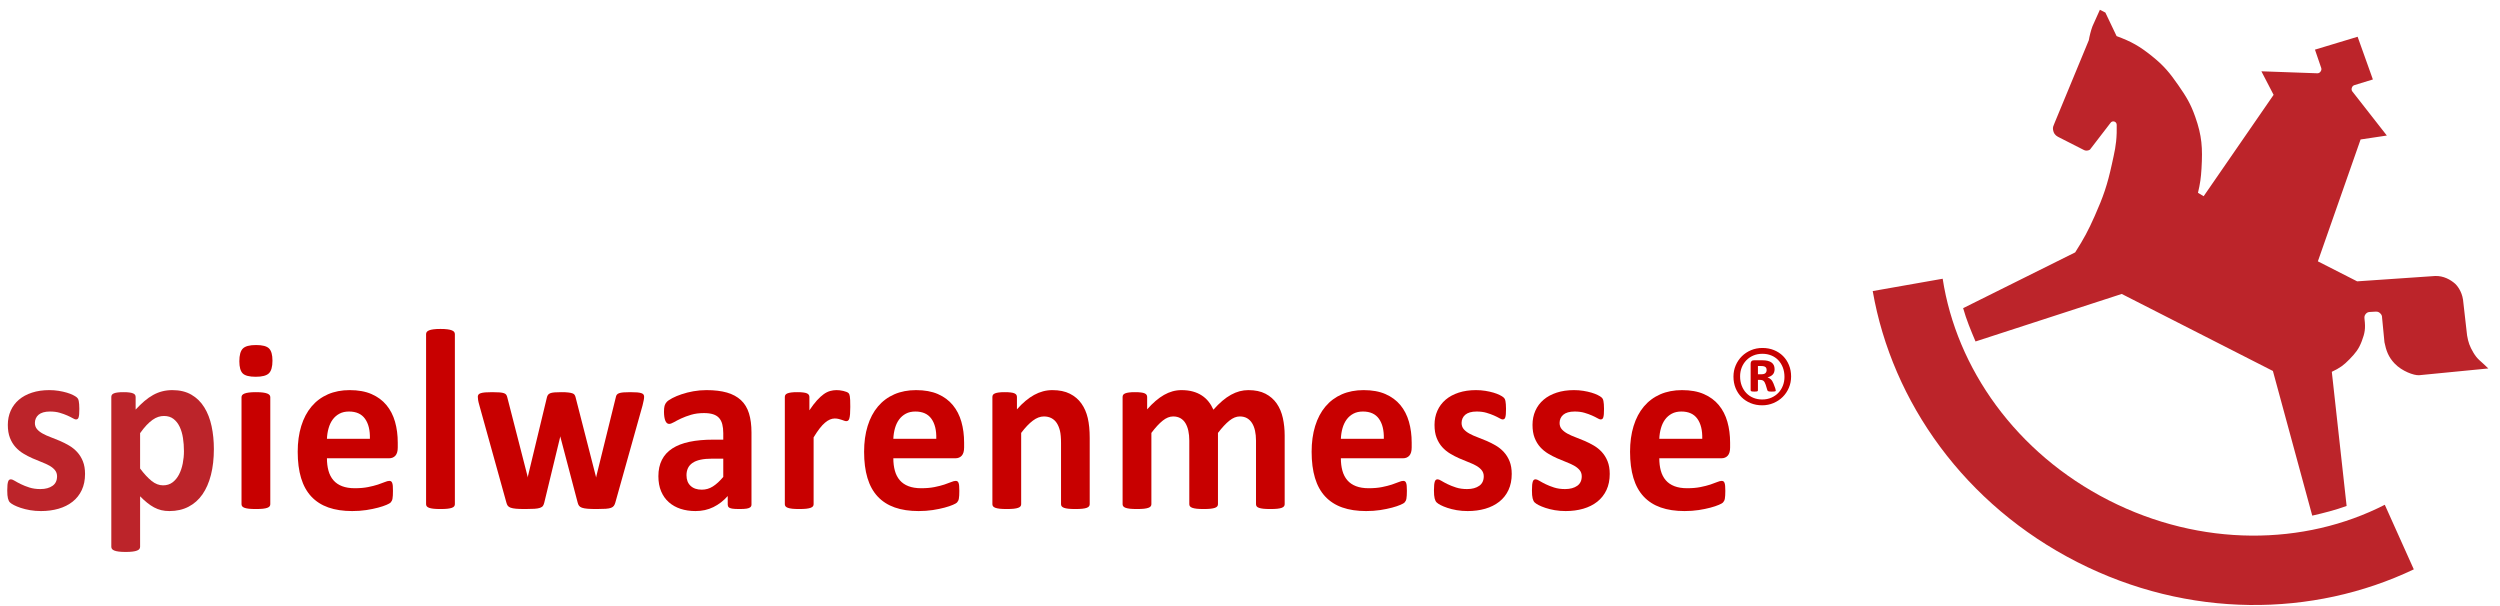
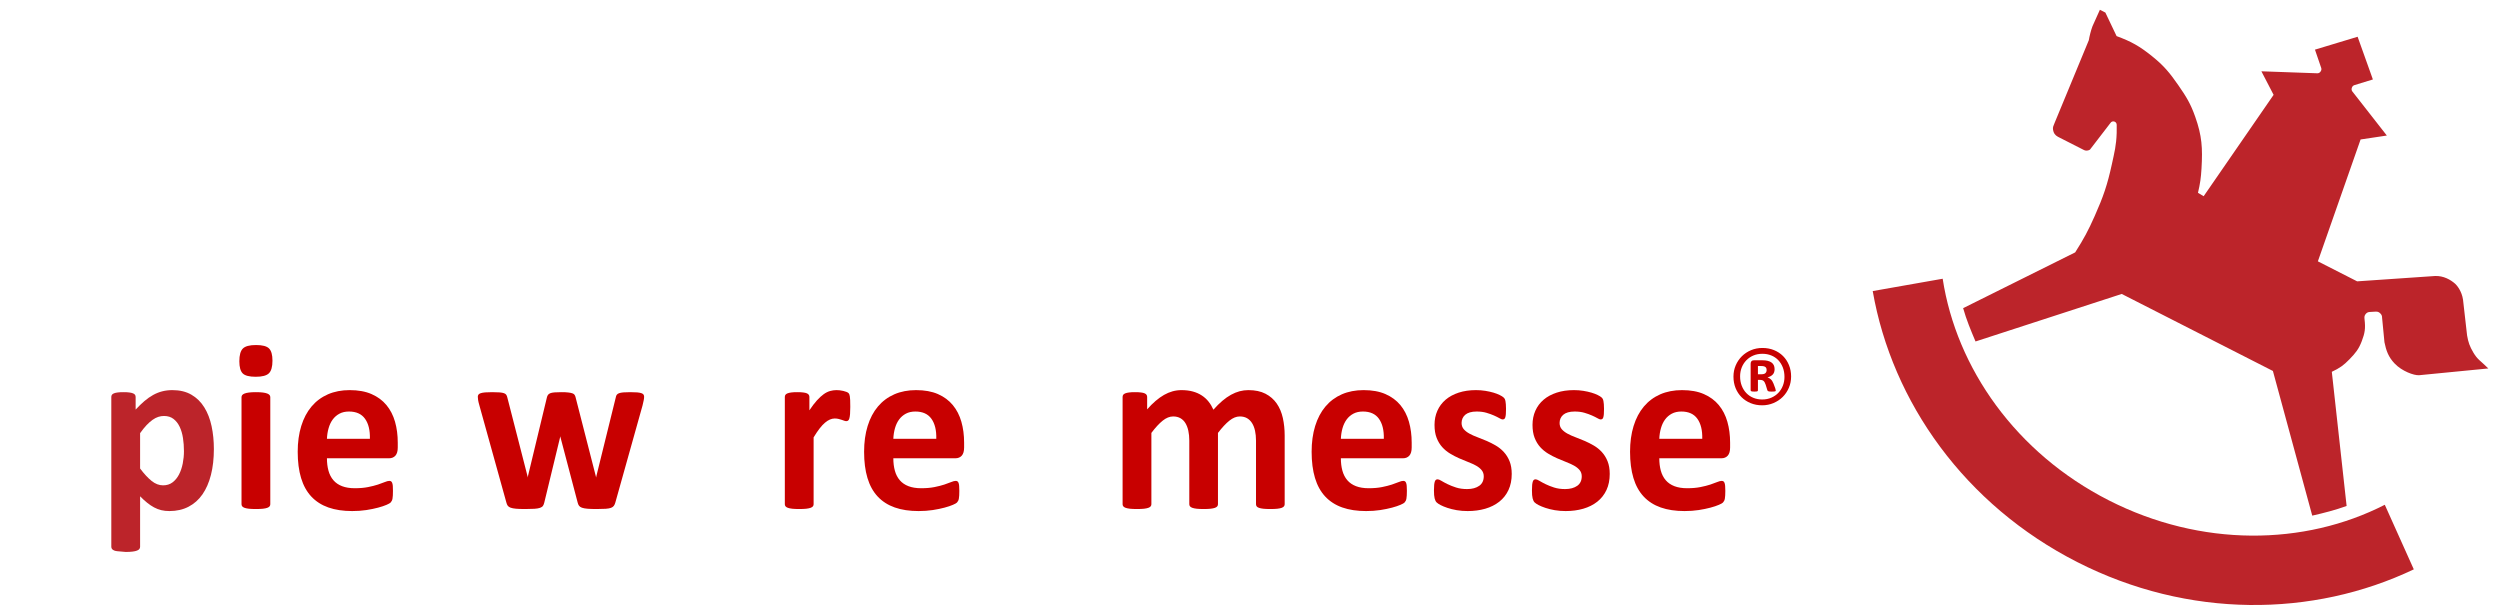
<svg xmlns="http://www.w3.org/2000/svg" viewBox="0 0 231 56" version="1.1">
  <g id="Symbols" stroke="none" stroke-width="1" fill="none" fill-rule="evenodd">
    <g id="desktop/Navigation-MagLogo_final" transform="translate(-56, -20)">
      <g id="logo_swm_desktop" transform="translate(56.67, 20.903)">
        <path d="M172.369,25.992 C174.164,36.272 180.884,45.742 191.267,51.032 C201.532,56.265 213.045,56.148 222.365,51.705 L219.685,45.738 C212.26,49.537 202.718,49.678 194.174,45.324 C185.605,40.959 180.104,33.118 178.834,24.852 L172.369,25.992 Z M216.157,45.848 C215.135,46.22 214.054,46.499 212.981,46.741 L209.346,33.374 L195.378,26.258 L181.869,30.649 C181.435,29.624 181.021,28.63 180.724,27.571 L191.076,22.418 C191.878,21.159 192.28,20.41 192.886,19.045 C193.679,17.26 194.045,16.197 194.463,14.288 C194.706,13.17 194.874,12.532 194.911,11.389 C194.921,11.106 194.905,10.969 194.913,10.665 C194.92,10.516 194.856,10.391 194.717,10.335 C194.571,10.278 194.418,10.327 194.334,10.46 L192.441,12.923 C192.344,12.98 192.28,13.001 192.167,13.013 C191.96,13.031 191.856,12.935 191.658,12.843 L189.482,11.735 C189.214,11.588 189.08,11.396 189.032,11.095 C188.99,10.836 189.067,10.732 189.181,10.441 L192.336,2.815 C192.378,2.572 192.408,2.437 192.468,2.197 C192.536,1.931 192.582,1.784 192.674,1.525 L193.36,0 L193.866,0.258 L194.903,2.433 C196.275,2.939 197.029,3.365 198.167,4.28 C199.28,5.175 199.81,5.821 200.623,6.994 C201.351,8.043 201.74,8.679 202.167,9.883 C202.795,11.651 202.859,12.785 202.75,14.658 C202.698,15.546 202.625,16.048 202.423,16.913 L202.948,17.228 L209.411,7.861 L208.282,5.685 L213.489,5.87 C213.614,5.851 213.693,5.798 213.762,5.69 C213.825,5.594 213.84,5.514 213.819,5.4 L213.232,3.684 L217.174,2.493 L218.584,6.438 L216.851,6.972 C216.746,7.02 216.69,7.081 216.648,7.189 C216.602,7.308 216.607,7.402 216.664,7.517 L219.874,11.621 L217.449,11.984 L213.501,23.244 L217.131,25.093 L224.325,24.6 C225.108,24.566 225.773,24.945 226.195,25.324 C226.344,25.458 226.8,25.996 226.913,26.787 L227.288,30.085 C227.397,30.728 227.53,31.094 227.858,31.657 C228.261,32.341 228.493,32.39 229.251,33.142 L222.854,33.767 C222.38,33.799 221.267,33.395 220.594,32.687 C220.008,32.072 219.812,31.487 219.654,30.721 L219.435,28.46 C219.437,28.292 219.392,28.178 219.274,28.059 C219.15,27.933 219.031,27.886 218.855,27.891 L218.291,27.923 C218.133,27.933 218.03,27.985 217.925,28.104 C217.796,28.252 217.789,28.4 217.813,28.594 C217.916,29.468 217.84,29.87 217.56,30.614 C217.284,31.347 216.982,31.716 216.438,32.279 C215.889,32.848 215.504,33.119 214.789,33.451 L216.157,45.848 L216.157,45.848 Z" id="Fill-1" fill="#BC242A" />
-         <path d="M7.188,42.887 C7.188,43.45 7.088,43.946 6.887,44.376 C6.687,44.805 6.404,45.164 6.037,45.454 C5.671,45.742 5.239,45.959 4.739,46.104 C4.239,46.248 3.698,46.319 3.114,46.319 C2.762,46.319 2.426,46.292 2.106,46.237 C1.786,46.181 1.5,46.11 1.245,46.025 C0.993,45.94 0.781,45.853 0.612,45.765 C0.444,45.676 0.32,45.592 0.243,45.515 C0.166,45.437 0.106,45.314 0.064,45.147 C0.021,44.982 -1.64135372e-12,44.735 -1.64135372e-12,44.409 C-1.64135372e-12,44.194 0.008,44.022 0.021,43.892 C0.036,43.763 0.057,43.659 0.085,43.581 C0.113,43.504 0.149,43.452 0.19,43.426 C0.232,43.4 0.285,43.387 0.349,43.387 C0.426,43.387 0.541,43.433 0.692,43.526 C0.843,43.619 1.031,43.72 1.257,43.831 C1.481,43.942 1.743,44.046 2.043,44.142 C2.342,44.239 2.681,44.287 3.061,44.287 C3.3,44.287 3.513,44.261 3.699,44.209 C3.886,44.157 4.048,44.083 4.185,43.986 C4.322,43.891 4.426,43.768 4.497,43.621 C4.566,43.472 4.602,43.302 4.602,43.109 C4.602,42.887 4.537,42.696 4.406,42.538 C4.276,42.378 4.104,42.239 3.89,42.12 C3.675,42.002 3.432,41.892 3.161,41.788 C2.891,41.683 2.613,41.569 2.328,41.443 C2.043,41.317 1.765,41.173 1.494,41.009 C1.223,40.846 0.98,40.647 0.766,40.41 C0.551,40.172 0.378,39.888 0.249,39.554 C0.118,39.221 0.053,38.821 0.053,38.354 C0.053,37.881 0.141,37.446 0.317,37.049 C0.493,36.653 0.746,36.315 1.076,36.032 C1.408,35.751 1.81,35.532 2.285,35.377 C2.76,35.221 3.293,35.144 3.885,35.144 C4.18,35.144 4.466,35.166 4.744,35.21 C5.023,35.255 5.273,35.31 5.499,35.377 C5.725,35.444 5.914,35.516 6.069,35.594 C6.223,35.672 6.334,35.738 6.401,35.794 C6.468,35.85 6.515,35.905 6.544,35.96 C6.572,36.016 6.593,36.082 6.607,36.16 C6.622,36.238 6.633,36.335 6.644,36.449 C6.655,36.564 6.66,36.706 6.66,36.877 C6.66,37.078 6.655,37.239 6.644,37.366 C6.633,37.492 6.616,37.591 6.592,37.666 C6.567,37.74 6.533,37.789 6.491,37.815 C6.449,37.841 6.4,37.854 6.343,37.854 C6.28,37.854 6.181,37.815 6.048,37.737 C5.914,37.66 5.747,37.577 5.546,37.488 C5.346,37.399 5.114,37.316 4.85,37.238 C4.586,37.16 4.285,37.122 3.947,37.122 C3.708,37.122 3.501,37.147 3.325,37.199 C3.149,37.251 3.005,37.325 2.892,37.421 C2.779,37.518 2.695,37.631 2.64,37.76 C2.582,37.889 2.554,38.028 2.554,38.177 C2.554,38.406 2.621,38.599 2.755,38.755 C2.888,38.91 3.065,39.047 3.283,39.165 C3.501,39.284 3.749,39.396 4.027,39.498 C4.305,39.602 4.586,39.715 4.871,39.838 C5.156,39.96 5.437,40.103 5.715,40.265 C5.994,40.428 6.241,40.628 6.46,40.866 C6.677,41.102 6.854,41.385 6.987,41.715 C7.121,42.045 7.188,42.436 7.188,42.887" id="Fill-3" fill="#BC242A" />
-         <path d="M16.327,40.787 C16.327,40.365 16.297,39.96 16.237,39.57 C16.178,39.182 16.075,38.836 15.931,38.532 C15.787,38.229 15.597,37.986 15.361,37.805 C15.126,37.623 14.832,37.533 14.48,37.533 C14.304,37.533 14.13,37.56 13.957,37.616 C13.785,37.672 13.609,37.761 13.43,37.888 C13.251,38.014 13.066,38.177 12.876,38.376 C12.686,38.577 12.486,38.825 12.275,39.121 L12.275,42.387 C12.647,42.883 13.003,43.266 13.34,43.537 C13.678,43.807 14.03,43.942 14.395,43.942 C14.741,43.942 15.034,43.85 15.277,43.665 C15.52,43.479 15.718,43.237 15.873,42.937 C16.028,42.637 16.142,42.298 16.216,41.921 C16.29,41.543 16.327,41.165 16.327,40.787 Z M19.092,40.588 C19.092,41.468 19.002,42.263 18.823,42.971 C18.644,43.678 18.381,44.28 18.037,44.776 C17.692,45.272 17.263,45.653 16.749,45.92 C16.236,46.186 15.648,46.319 14.987,46.319 C14.713,46.319 14.461,46.292 14.232,46.237 C14.003,46.181 13.782,46.096 13.567,45.981 C13.353,45.866 13.14,45.724 12.929,45.553 C12.717,45.383 12.499,45.183 12.275,44.954 L12.275,49.619 C12.275,49.693 12.254,49.76 12.211,49.82 C12.169,49.879 12.097,49.929 11.994,49.969 C11.893,50.01 11.757,50.042 11.588,50.063 C11.419,50.086 11.205,50.097 10.945,50.097 C10.684,50.097 10.47,50.086 10.301,50.063 C10.132,50.042 9.996,50.01 9.895,49.969 C9.792,49.929 9.72,49.879 9.678,49.82 C9.636,49.76 9.615,49.693 9.615,49.619 L9.615,35.777 C9.615,35.703 9.632,35.639 9.667,35.583 C9.703,35.527 9.764,35.481 9.852,35.444 C9.94,35.406 10.056,35.379 10.2,35.361 C10.345,35.341 10.525,35.333 10.744,35.333 C10.954,35.333 11.133,35.341 11.277,35.361 C11.421,35.379 11.537,35.406 11.625,35.444 C11.713,35.481 11.775,35.527 11.81,35.583 C11.845,35.639 11.863,35.703 11.863,35.777 L11.863,36.943 C12.137,36.647 12.406,36.387 12.67,36.16 C12.934,35.935 13.203,35.746 13.477,35.594 C13.751,35.442 14.035,35.329 14.327,35.255 C14.618,35.18 14.931,35.144 15.261,35.144 C15.95,35.144 16.538,35.287 17.023,35.572 C17.509,35.856 17.905,36.247 18.211,36.744 C18.517,37.239 18.74,37.817 18.881,38.476 C19.022,39.136 19.092,39.839 19.092,40.588 L19.092,40.588 Z" id="Fill-4" fill="#BC242A" />
+         <path d="M16.327,40.787 C16.327,40.365 16.297,39.96 16.237,39.57 C16.178,39.182 16.075,38.836 15.931,38.532 C15.787,38.229 15.597,37.986 15.361,37.805 C15.126,37.623 14.832,37.533 14.48,37.533 C14.304,37.533 14.13,37.56 13.957,37.616 C13.785,37.672 13.609,37.761 13.43,37.888 C13.251,38.014 13.066,38.177 12.876,38.376 C12.686,38.577 12.486,38.825 12.275,39.121 L12.275,42.387 C12.647,42.883 13.003,43.266 13.34,43.537 C13.678,43.807 14.03,43.942 14.395,43.942 C14.741,43.942 15.034,43.85 15.277,43.665 C15.52,43.479 15.718,43.237 15.873,42.937 C16.028,42.637 16.142,42.298 16.216,41.921 C16.29,41.543 16.327,41.165 16.327,40.787 Z M19.092,40.588 C19.092,41.468 19.002,42.263 18.823,42.971 C18.644,43.678 18.381,44.28 18.037,44.776 C17.692,45.272 17.263,45.653 16.749,45.92 C16.236,46.186 15.648,46.319 14.987,46.319 C14.713,46.319 14.461,46.292 14.232,46.237 C14.003,46.181 13.782,46.096 13.567,45.981 C13.353,45.866 13.14,45.724 12.929,45.553 C12.717,45.383 12.499,45.183 12.275,44.954 L12.275,49.619 C12.275,49.693 12.254,49.76 12.211,49.82 C12.169,49.879 12.097,49.929 11.994,49.969 C11.893,50.01 11.757,50.042 11.588,50.063 C11.419,50.086 11.205,50.097 10.945,50.097 C10.132,50.042 9.996,50.01 9.895,49.969 C9.792,49.929 9.72,49.879 9.678,49.82 C9.636,49.76 9.615,49.693 9.615,49.619 L9.615,35.777 C9.615,35.703 9.632,35.639 9.667,35.583 C9.703,35.527 9.764,35.481 9.852,35.444 C9.94,35.406 10.056,35.379 10.2,35.361 C10.345,35.341 10.525,35.333 10.744,35.333 C10.954,35.333 11.133,35.341 11.277,35.361 C11.421,35.379 11.537,35.406 11.625,35.444 C11.713,35.481 11.775,35.527 11.81,35.583 C11.845,35.639 11.863,35.703 11.863,35.777 L11.863,36.943 C12.137,36.647 12.406,36.387 12.67,36.16 C12.934,35.935 13.203,35.746 13.477,35.594 C13.751,35.442 14.035,35.329 14.327,35.255 C14.618,35.18 14.931,35.144 15.261,35.144 C15.95,35.144 16.538,35.287 17.023,35.572 C17.509,35.856 17.905,36.247 18.211,36.744 C18.517,37.239 18.74,37.817 18.881,38.476 C19.022,39.136 19.092,39.839 19.092,40.588 L19.092,40.588 Z" id="Fill-4" fill="#BC242A" />
        <path d="M24.305,45.687 C24.305,45.761 24.284,45.825 24.242,45.881 C24.2,45.936 24.127,45.983 24.026,46.02 C23.924,46.057 23.789,46.085 23.62,46.104 C23.451,46.122 23.236,46.131 22.976,46.131 C22.715,46.131 22.5,46.122 22.331,46.104 C22.163,46.085 22.028,46.057 21.925,46.02 C21.823,45.983 21.751,45.936 21.709,45.881 C21.667,45.825 21.646,45.761 21.646,45.687 L21.646,35.799 C21.646,35.725 21.667,35.661 21.709,35.605 C21.751,35.549 21.823,35.501 21.925,35.46 C22.028,35.42 22.163,35.388 22.331,35.366 C22.5,35.343 22.715,35.333 22.976,35.333 C23.236,35.333 23.451,35.343 23.62,35.366 C23.789,35.388 23.924,35.42 24.026,35.46 C24.127,35.501 24.2,35.549 24.242,35.605 C24.284,35.661 24.305,35.725 24.305,35.799 L24.305,45.687 Z M24.506,32.422 C24.506,32.985 24.396,33.374 24.179,33.588 C23.96,33.803 23.556,33.911 22.965,33.911 C22.366,33.911 21.964,33.807 21.757,33.6 C21.549,33.392 21.445,33.018 21.445,32.478 C21.445,31.915 21.553,31.524 21.767,31.306 C21.982,31.087 22.388,30.978 22.986,30.978 C23.577,30.978 23.979,31.083 24.19,31.295 C24.4,31.505 24.506,31.881 24.506,32.422 L24.506,32.422 Z" id="Fill-6" fill="#C80000" />
        <path d="M33.508,39.643 C33.529,38.859 33.38,38.241 33.059,37.793 C32.739,37.345 32.245,37.122 31.576,37.122 C31.239,37.122 30.945,37.187 30.696,37.321 C30.446,37.455 30.238,37.635 30.073,37.86 C29.908,38.086 29.78,38.352 29.693,38.66 C29.604,38.968 29.554,39.295 29.539,39.643 L33.508,39.643 Z M36.083,40.443 C36.083,40.784 36.011,41.035 35.867,41.198 C35.722,41.361 35.524,41.443 35.27,41.443 L29.539,41.443 C29.539,41.865 29.587,42.248 29.682,42.593 C29.777,42.937 29.928,43.229 30.136,43.47 C30.343,43.711 30.611,43.895 30.938,44.02 C31.265,44.146 31.657,44.209 32.115,44.209 C32.579,44.209 32.987,44.174 33.339,44.103 C33.691,44.033 33.995,43.955 34.252,43.871 C34.508,43.786 34.722,43.708 34.891,43.637 C35.059,43.567 35.196,43.531 35.302,43.531 C35.365,43.531 35.418,43.544 35.461,43.57 C35.502,43.596 35.538,43.642 35.566,43.71 C35.594,43.775 35.614,43.871 35.625,43.992 C35.634,44.115 35.639,44.269 35.639,44.453 C35.639,44.616 35.636,44.755 35.629,44.87 C35.622,44.985 35.612,45.083 35.598,45.164 C35.584,45.246 35.562,45.314 35.534,45.37 C35.506,45.426 35.469,45.479 35.424,45.531 C35.378,45.583 35.252,45.653 35.049,45.742 C34.845,45.831 34.585,45.918 34.268,46.003 C33.951,46.089 33.589,46.162 33.181,46.226 C32.773,46.288 32.336,46.319 31.871,46.319 C31.035,46.319 30.301,46.209 29.671,45.987 C29.042,45.765 28.516,45.427 28.094,44.976 C27.672,44.524 27.357,43.953 27.149,43.265 C26.942,42.575 26.838,41.769 26.838,40.842 C26.838,39.962 26.947,39.167 27.165,38.46 C27.383,37.753 27.7,37.153 28.115,36.66 C28.53,36.168 29.035,35.792 29.63,35.532 C30.224,35.273 30.894,35.144 31.64,35.144 C32.428,35.144 33.102,35.265 33.661,35.51 C34.22,35.754 34.68,36.094 35.038,36.527 C35.397,36.961 35.661,37.473 35.83,38.066 C35.999,38.658 36.083,39.303 36.083,39.999 L36.083,40.443 L36.083,40.443 Z" id="Fill-7" fill="#C80000" />
-         <path d="M41.36,45.687 C41.36,45.761 41.339,45.825 41.296,45.881 C41.254,45.936 41.182,45.983 41.079,46.02 C40.978,46.057 40.842,46.085 40.673,46.104 C40.504,46.122 40.29,46.131 40.03,46.131 C39.77,46.131 39.555,46.122 39.386,46.104 C39.217,46.085 39.081,46.057 38.98,46.02 C38.878,45.983 38.806,45.936 38.763,45.881 C38.721,45.825 38.7,45.761 38.7,45.687 L38.7,29.971 C38.7,29.896 38.721,29.829 38.763,29.77 C38.806,29.711 38.878,29.66 38.98,29.62 C39.081,29.579 39.217,29.547 39.386,29.526 C39.555,29.503 39.77,29.492 40.03,29.492 C40.29,29.492 40.504,29.503 40.673,29.526 C40.842,29.547 40.978,29.579 41.079,29.62 C41.182,29.66 41.254,29.711 41.296,29.77 C41.339,29.829 41.36,29.896 41.36,29.971 L41.36,45.687" id="Fill-8" fill="#C80000" />
        <path d="M58.846,35.754 C58.846,35.836 58.837,35.936 58.815,36.055 C58.794,36.173 58.755,36.343 58.7,36.565 L56.187,45.531 C56.152,45.657 56.106,45.758 56.05,45.836 C55.994,45.914 55.908,45.975 55.791,46.02 C55.675,46.065 55.51,46.094 55.295,46.109 C55.081,46.124 54.801,46.131 54.456,46.131 C54.111,46.131 53.83,46.122 53.612,46.104 C53.394,46.085 53.223,46.053 53.1,46.009 C52.978,45.964 52.887,45.903 52.831,45.825 C52.774,45.747 52.733,45.649 52.705,45.531 L51.121,39.51 L51.1,39.409 L51.08,39.51 L49.623,45.531 C49.594,45.657 49.554,45.758 49.501,45.836 C49.448,45.914 49.359,45.975 49.232,46.02 C49.106,46.065 48.933,46.094 48.715,46.109 C48.497,46.124 48.216,46.131 47.871,46.131 C47.518,46.131 47.236,46.122 47.021,46.104 C46.806,46.085 46.638,46.053 46.515,46.009 C46.391,45.964 46.301,45.903 46.245,45.825 C46.19,45.747 46.147,45.649 46.119,45.531 L43.628,36.565 C43.565,36.351 43.525,36.182 43.507,36.06 C43.489,35.938 43.48,35.836 43.48,35.754 C43.48,35.681 43.5,35.616 43.538,35.56 C43.577,35.505 43.648,35.46 43.75,35.427 C43.852,35.394 43.989,35.369 44.161,35.354 C44.333,35.341 44.55,35.333 44.81,35.333 C45.091,35.333 45.321,35.341 45.496,35.354 C45.672,35.369 45.809,35.395 45.908,35.432 C46.006,35.47 46.075,35.52 46.113,35.583 C46.153,35.645 46.182,35.721 46.203,35.81 L48.071,43.088 L48.092,43.221 L48.114,43.088 L49.866,35.81 C49.886,35.721 49.92,35.645 49.966,35.583 C50.012,35.52 50.081,35.47 50.172,35.432 C50.263,35.395 50.391,35.369 50.556,35.354 C50.722,35.341 50.935,35.333 51.195,35.333 C51.455,35.333 51.667,35.341 51.828,35.361 C51.99,35.379 52.119,35.405 52.214,35.438 C52.309,35.471 52.376,35.516 52.414,35.572 C52.453,35.627 52.483,35.692 52.504,35.766 L54.383,43.098 L54.415,43.221 L54.435,43.088 L56.23,35.81 C56.244,35.721 56.272,35.645 56.314,35.583 C56.356,35.52 56.427,35.47 56.525,35.432 C56.623,35.395 56.757,35.369 56.926,35.354 C57.095,35.341 57.309,35.333 57.57,35.333 C57.83,35.333 58.043,35.341 58.208,35.354 C58.374,35.369 58.504,35.394 58.599,35.427 C58.694,35.46 58.759,35.505 58.794,35.56 C58.83,35.616 58.846,35.681 58.846,35.754" id="Fill-9" fill="#C80000" />
-         <path d="M66.16,41.476 L65.148,41.476 C64.718,41.476 64.352,41.509 64.049,41.576 C63.747,41.643 63.5,41.743 63.31,41.876 C63.121,42.009 62.982,42.17 62.894,42.359 C62.806,42.548 62.762,42.764 62.762,43.009 C62.762,43.424 62.886,43.75 63.136,43.986 C63.387,44.224 63.733,44.343 64.176,44.343 C64.55,44.343 64.892,44.243 65.205,44.042 C65.518,43.843 65.837,43.55 66.16,43.165 L66.16,41.476 Z M68.767,45.72 C68.767,45.824 68.732,45.905 68.661,45.964 C68.591,46.024 68.481,46.066 68.329,46.092 C68.178,46.118 67.954,46.131 67.659,46.131 C67.343,46.131 67.112,46.118 66.968,46.092 C66.823,46.066 66.721,46.024 66.662,45.964 C66.602,45.905 66.572,45.824 66.572,45.72 L66.572,44.931 C66.184,45.368 65.744,45.709 65.248,45.953 C64.751,46.198 64.201,46.319 63.596,46.319 C63.096,46.319 62.637,46.251 62.219,46.115 C61.799,45.977 61.438,45.773 61.132,45.503 C60.825,45.233 60.588,44.898 60.419,44.497 C60.25,44.098 60.165,43.631 60.165,43.098 C60.165,42.52 60.273,42.018 60.488,41.593 C60.702,41.167 61.023,40.814 61.448,40.538 C61.873,40.26 62.403,40.055 63.036,39.921 C63.669,39.787 64.405,39.721 65.242,39.721 L66.16,39.721 L66.16,39.121 C66.16,38.81 66.13,38.538 66.07,38.304 C66.011,38.071 65.912,37.877 65.775,37.721 C65.638,37.566 65.454,37.451 65.226,37.377 C64.997,37.303 64.715,37.265 64.377,37.265 C63.933,37.265 63.538,37.317 63.19,37.421 C62.841,37.525 62.533,37.64 62.265,37.765 C61.999,37.891 61.775,38.006 61.596,38.11 C61.416,38.213 61.27,38.266 61.158,38.266 C61.081,38.266 61.011,38.24 60.951,38.188 C60.892,38.136 60.843,38.062 60.804,37.966 C60.765,37.869 60.735,37.751 60.714,37.611 C60.694,37.47 60.682,37.314 60.682,37.143 C60.682,36.913 60.7,36.732 60.735,36.599 C60.77,36.465 60.837,36.345 60.936,36.238 C61.034,36.131 61.207,36.012 61.453,35.883 C61.699,35.753 61.987,35.633 62.319,35.522 C62.649,35.41 63.01,35.32 63.4,35.249 C63.791,35.18 64.194,35.144 64.609,35.144 C65.348,35.144 65.979,35.22 66.503,35.371 C67.027,35.523 67.458,35.757 67.796,36.072 C68.134,36.387 68.38,36.792 68.535,37.288 C68.689,37.784 68.767,38.373 68.767,39.054 L68.767,45.72 L68.767,45.72 Z" id="Fill-10" fill="#C80000" />
        <path d="M77.896,36.699 C77.896,36.966 77.888,37.184 77.875,37.355 C77.86,37.525 77.839,37.659 77.811,37.754 C77.783,37.85 77.746,37.917 77.7,37.954 C77.655,37.992 77.596,38.01 77.526,38.01 C77.47,38.01 77.407,37.997 77.336,37.971 C77.266,37.945 77.187,37.917 77.098,37.888 C77.011,37.858 76.915,37.83 76.809,37.805 C76.703,37.779 76.587,37.765 76.46,37.765 C76.313,37.765 76.165,37.797 76.017,37.86 C75.87,37.923 75.716,38.021 75.558,38.155 C75.4,38.288 75.234,38.465 75.062,38.688 C74.89,38.91 74.705,39.184 74.508,39.51 L74.508,45.687 C74.508,45.761 74.487,45.825 74.445,45.881 C74.402,45.936 74.331,45.983 74.228,46.02 C74.127,46.057 73.991,46.085 73.822,46.104 C73.653,46.122 73.438,46.131 73.178,46.131 C72.918,46.131 72.704,46.122 72.535,46.104 C72.366,46.085 72.23,46.057 72.129,46.02 C72.026,45.983 71.954,45.936 71.911,45.881 C71.869,45.825 71.848,45.761 71.848,45.687 L71.848,35.777 C71.848,35.703 71.866,35.639 71.901,35.583 C71.937,35.527 72,35.481 72.091,35.444 C72.183,35.406 72.3,35.379 72.444,35.361 C72.589,35.341 72.77,35.333 72.988,35.333 C73.213,35.333 73.4,35.341 73.547,35.361 C73.695,35.379 73.809,35.406 73.891,35.444 C73.972,35.481 74.03,35.527 74.064,35.583 C74.1,35.639 74.118,35.703 74.118,35.777 L74.118,37.01 C74.364,36.64 74.597,36.335 74.814,36.094 C75.032,35.854 75.24,35.663 75.437,35.522 C75.633,35.381 75.83,35.283 76.028,35.227 C76.225,35.172 76.422,35.144 76.619,35.144 C76.71,35.144 76.809,35.149 76.915,35.16 C77.02,35.172 77.129,35.19 77.241,35.216 C77.354,35.242 77.453,35.272 77.537,35.305 C77.622,35.338 77.683,35.373 77.722,35.41 C77.76,35.447 77.789,35.488 77.806,35.532 C77.824,35.577 77.839,35.639 77.854,35.717 C77.868,35.794 77.878,35.911 77.886,36.066 C77.892,36.222 77.896,36.432 77.896,36.699" id="Fill-11" fill="#C80000" />
        <path d="M85.842,39.643 C85.864,38.859 85.714,38.241 85.394,37.793 C85.074,37.345 84.579,37.122 83.911,37.122 C83.573,37.122 83.279,37.187 83.03,37.321 C82.78,37.455 82.572,37.635 82.407,37.86 C82.241,38.086 82.115,38.352 82.027,38.66 C81.94,38.968 81.888,39.295 81.874,39.643 L85.842,39.643 Z M88.414,40.443 C88.414,40.784 88.341,41.035 88.198,41.198 C88.054,41.361 87.855,41.443 87.602,41.443 L81.874,41.443 C81.874,41.865 81.921,42.248 82.017,42.593 C82.112,42.937 82.263,43.229 82.47,43.47 C82.678,43.711 82.945,43.895 83.272,44.02 C83.6,44.146 83.992,44.209 84.449,44.209 C84.914,44.209 85.322,44.174 85.674,44.103 C86.026,44.033 86.329,43.955 86.586,43.871 C86.843,43.786 87.055,43.708 87.223,43.637 C87.392,43.567 87.529,43.531 87.634,43.531 C87.697,43.531 87.75,43.544 87.792,43.57 C87.835,43.596 87.87,43.642 87.898,43.71 C87.925,43.775 87.945,43.871 87.955,43.992 C87.966,44.115 87.972,44.269 87.972,44.453 C87.972,44.616 87.968,44.755 87.961,44.87 C87.953,44.985 87.943,45.083 87.929,45.164 C87.915,45.246 87.894,45.314 87.866,45.37 C87.838,45.426 87.801,45.479 87.755,45.531 C87.71,45.583 87.585,45.653 87.381,45.742 C87.177,45.831 86.918,45.918 86.601,46.003 C86.286,46.089 85.923,46.162 85.516,46.226 C85.107,46.288 84.671,46.319 84.207,46.319 C83.369,46.319 82.636,46.209 82.006,45.987 C81.376,45.765 80.85,45.427 80.428,44.976 C80.006,44.524 79.691,43.953 79.484,43.265 C79.276,42.575 79.173,41.769 79.173,40.842 C79.173,39.962 79.281,39.167 79.5,38.46 C79.718,37.753 80.034,37.153 80.449,36.66 C80.864,36.168 81.37,35.792 81.964,35.532 C82.558,35.273 83.229,35.144 83.974,35.144 C84.762,35.144 85.435,35.265 85.996,35.51 C86.554,35.754 87.012,36.094 87.37,36.527 C87.729,36.961 87.992,37.473 88.161,38.066 C88.33,38.658 88.414,39.303 88.414,39.999 L88.414,40.443 L88.414,40.443 Z" id="Fill-12" fill="#C80000" />
-         <path d="M100.019,45.687 C100.019,45.761 99.997,45.825 99.955,45.881 C99.913,45.936 99.843,45.983 99.744,46.02 C99.646,46.057 99.51,46.085 99.338,46.104 C99.166,46.122 98.952,46.131 98.7,46.131 C98.439,46.131 98.222,46.122 98.051,46.104 C97.878,46.085 97.742,46.057 97.644,46.02 C97.546,45.983 97.475,45.936 97.432,45.881 C97.391,45.825 97.369,45.761 97.369,45.687 L97.369,40.031 C97.369,39.55 97.336,39.173 97.269,38.899 C97.202,38.625 97.106,38.39 96.979,38.193 C96.853,37.997 96.689,37.845 96.488,37.737 C96.288,37.631 96.054,37.577 95.786,37.577 C95.449,37.577 95.107,37.706 94.763,37.966 C94.418,38.225 94.059,38.603 93.686,39.098 L93.686,45.687 C93.686,45.761 93.665,45.825 93.623,45.881 C93.581,45.936 93.508,45.983 93.406,46.02 C93.304,46.057 93.169,46.085 93,46.104 C92.831,46.122 92.617,46.131 92.357,46.131 C92.096,46.131 91.881,46.122 91.712,46.104 C91.543,46.085 91.408,46.057 91.306,46.02 C91.204,45.983 91.132,45.936 91.09,45.881 C91.047,45.825 91.027,45.761 91.027,45.687 L91.027,35.777 C91.027,35.703 91.044,35.639 91.079,35.583 C91.114,35.527 91.177,35.481 91.269,35.444 C91.361,35.406 91.478,35.379 91.623,35.361 C91.767,35.341 91.948,35.333 92.167,35.333 C92.392,35.333 92.578,35.341 92.726,35.361 C92.874,35.379 92.988,35.406 93.069,35.444 C93.15,35.481 93.207,35.527 93.243,35.583 C93.278,35.639 93.295,35.703 93.295,35.777 L93.295,36.921 C93.816,36.329 94.346,35.884 94.884,35.588 C95.423,35.292 95.983,35.144 96.567,35.144 C97.208,35.144 97.748,35.255 98.188,35.477 C98.627,35.699 98.983,36.001 99.253,36.383 C99.524,36.764 99.719,37.21 99.839,37.721 C99.959,38.233 100.019,38.847 100.019,39.566 L100.019,45.687" id="Fill-13" fill="#C80000" />
        <path d="M118.034,45.687 C118.034,45.761 118.013,45.825 117.97,45.881 C117.928,45.936 117.857,45.983 117.759,46.02 C117.661,46.057 117.528,46.085 117.359,46.104 C117.19,46.122 116.975,46.131 116.715,46.131 C116.447,46.131 116.228,46.122 116.06,46.104 C115.891,46.085 115.755,46.057 115.654,46.02 C115.552,45.983 115.481,45.936 115.443,45.881 C115.404,45.825 115.385,45.761 115.385,45.687 L115.385,39.81 C115.385,39.477 115.355,39.173 115.295,38.899 C115.235,38.625 115.144,38.39 115.02,38.193 C114.897,37.997 114.742,37.845 114.556,37.737 C114.369,37.631 114.146,37.577 113.886,37.577 C113.569,37.577 113.249,37.706 112.925,37.966 C112.601,38.225 112.25,38.603 111.87,39.098 L111.87,45.687 C111.87,45.761 111.849,45.825 111.807,45.881 C111.765,45.936 111.693,45.983 111.591,46.02 C111.489,46.057 111.353,46.085 111.184,46.104 C111.015,46.122 110.804,46.131 110.551,46.131 C110.291,46.131 110.076,46.122 109.907,46.104 C109.738,46.085 109.603,46.057 109.501,46.02 C109.399,45.983 109.326,45.936 109.284,45.881 C109.242,45.825 109.221,45.761 109.221,45.687 L109.221,39.81 C109.221,39.477 109.191,39.173 109.132,38.899 C109.071,38.625 108.982,38.39 108.862,38.193 C108.742,37.997 108.588,37.845 108.399,37.737 C108.208,37.631 107.986,37.577 107.733,37.577 C107.409,37.577 107.086,37.706 106.762,37.966 C106.439,38.225 106.09,38.603 105.718,39.098 L105.718,45.687 C105.718,45.761 105.696,45.825 105.654,45.881 C105.612,45.936 105.54,45.983 105.437,46.02 C105.336,46.057 105.2,46.085 105.031,46.104 C104.862,46.122 104.647,46.131 104.387,46.131 C104.127,46.131 103.912,46.122 103.743,46.104 C103.575,46.085 103.439,46.057 103.337,46.02 C103.235,45.983 103.163,45.936 103.121,45.881 C103.078,45.825 103.058,45.761 103.058,45.687 L103.058,35.777 C103.058,35.703 103.075,35.639 103.11,35.583 C103.146,35.527 103.209,35.481 103.301,35.444 C103.392,35.406 103.51,35.379 103.654,35.361 C103.798,35.341 103.98,35.333 104.198,35.333 C104.422,35.333 104.61,35.341 104.757,35.361 C104.905,35.379 105.019,35.406 105.099,35.444 C105.18,35.481 105.239,35.527 105.274,35.583 C105.309,35.639 105.327,35.703 105.327,35.777 L105.327,36.921 C105.847,36.329 106.367,35.884 106.884,35.588 C107.4,35.292 107.941,35.144 108.504,35.144 C108.89,35.144 109.239,35.187 109.548,35.272 C109.858,35.357 110.134,35.479 110.377,35.639 C110.62,35.798 110.829,35.988 111.004,36.21 C111.181,36.432 111.328,36.68 111.448,36.954 C111.73,36.636 112.005,36.363 112.276,36.133 C112.547,35.903 112.815,35.717 113.079,35.572 C113.342,35.427 113.606,35.32 113.87,35.249 C114.134,35.18 114.403,35.144 114.678,35.144 C115.303,35.144 115.831,35.255 116.26,35.477 C116.689,35.699 117.036,36.001 117.3,36.383 C117.564,36.764 117.752,37.21 117.865,37.721 C117.977,38.233 118.034,38.773 118.034,39.344 L118.034,45.687" id="Fill-14" fill="#C80000" />
        <path d="M127.195,39.643 C127.215,38.859 127.065,38.241 126.745,37.793 C126.426,37.345 125.931,37.122 125.263,37.122 C124.925,37.122 124.631,37.187 124.381,37.321 C124.132,37.455 123.924,37.635 123.759,37.86 C123.594,38.086 123.467,38.352 123.378,38.66 C123.291,38.968 123.241,39.295 123.226,39.643 L127.195,39.643 Z M129.77,40.443 C129.77,40.784 129.697,41.035 129.553,41.198 C129.409,41.361 129.21,41.443 128.957,41.443 L123.226,41.443 C123.226,41.865 123.273,42.248 123.369,42.593 C123.464,42.937 123.615,43.229 123.822,43.47 C124.03,43.711 124.298,43.895 124.624,44.02 C124.951,44.146 125.344,44.209 125.801,44.209 C126.266,44.209 126.673,44.174 127.026,44.103 C127.377,44.033 127.681,43.955 127.938,43.871 C128.196,43.786 128.408,43.708 128.577,43.637 C128.745,43.567 128.883,43.531 128.989,43.531 C129.052,43.531 129.104,43.544 129.147,43.57 C129.189,43.596 129.224,43.642 129.252,43.71 C129.28,43.775 129.3,43.871 129.31,43.992 C129.321,44.115 129.327,44.269 129.327,44.453 C129.327,44.616 129.323,44.755 129.315,44.87 C129.309,44.985 129.298,45.083 129.284,45.164 C129.269,45.246 129.249,45.314 129.221,45.37 C129.192,45.426 129.155,45.479 129.109,45.531 C129.064,45.583 128.939,45.653 128.735,45.742 C128.53,45.831 128.27,45.918 127.954,46.003 C127.637,46.089 127.275,46.162 126.868,46.226 C126.459,46.288 126.023,46.319 125.559,46.319 C124.721,46.319 123.987,46.209 123.358,45.987 C122.728,45.765 122.202,45.427 121.781,44.976 C121.358,44.524 121.043,43.953 120.836,43.265 C120.628,42.575 120.524,41.769 120.524,40.842 C120.524,39.962 120.633,39.167 120.851,38.46 C121.07,37.753 121.386,37.153 121.801,36.66 C122.216,36.168 122.721,35.792 123.315,35.532 C123.91,35.273 124.58,35.144 125.326,35.144 C126.114,35.144 126.788,35.265 127.347,35.51 C127.906,35.754 128.365,36.094 128.725,36.527 C129.083,36.961 129.347,37.473 129.516,38.066 C129.685,38.658 129.77,39.303 129.77,39.999 L129.77,40.443 L129.77,40.443 Z" id="Fill-15" fill="#C80000" />
        <path d="M139.014,42.887 C139.014,43.45 138.914,43.946 138.713,44.376 C138.513,44.805 138.23,45.164 137.864,45.454 C137.497,45.742 137.065,45.959 136.566,46.104 C136.066,46.248 135.524,46.319 134.941,46.319 C134.588,46.319 134.252,46.292 133.933,46.237 C133.612,46.181 133.325,46.11 133.072,46.025 C132.819,45.94 132.608,45.853 132.439,45.765 C132.27,45.676 132.147,45.592 132.07,45.515 C131.992,45.437 131.932,45.314 131.89,45.147 C131.848,44.982 131.827,44.735 131.827,44.409 C131.827,44.194 131.834,44.022 131.848,43.892 C131.862,43.763 131.883,43.659 131.911,43.581 C131.939,43.504 131.975,43.452 132.017,43.426 C132.059,43.4 132.112,43.387 132.176,43.387 C132.252,43.387 132.367,43.433 132.518,43.526 C132.669,43.619 132.857,43.72 133.083,43.831 C133.308,43.942 133.569,44.046 133.869,44.142 C134.168,44.239 134.508,44.287 134.887,44.287 C135.127,44.287 135.339,44.261 135.526,44.209 C135.712,44.157 135.874,44.083 136.011,43.986 C136.149,43.891 136.252,43.768 136.323,43.621 C136.393,43.472 136.429,43.302 136.429,43.109 C136.429,42.887 136.363,42.696 136.233,42.538 C136.103,42.378 135.931,42.239 135.716,42.12 C135.502,42.002 135.258,41.892 134.987,41.788 C134.717,41.683 134.439,41.569 134.154,41.443 C133.869,41.317 133.591,41.173 133.32,41.009 C133.048,40.846 132.806,40.647 132.592,40.41 C132.377,40.172 132.205,39.888 132.075,39.554 C131.944,39.221 131.88,38.821 131.88,38.354 C131.88,37.881 131.967,37.446 132.144,37.049 C132.319,36.653 132.573,36.315 132.903,36.032 C133.234,35.751 133.637,35.532 134.111,35.377 C134.586,35.221 135.119,35.144 135.711,35.144 C136.006,35.144 136.293,35.166 136.57,35.21 C136.848,35.255 137.1,35.31 137.326,35.377 C137.55,35.444 137.74,35.516 137.895,35.594 C138.05,35.672 138.161,35.738 138.227,35.794 C138.295,35.85 138.341,35.905 138.37,35.96 C138.399,36.016 138.419,36.082 138.434,36.16 C138.447,36.238 138.46,36.335 138.47,36.449 C138.481,36.564 138.486,36.706 138.486,36.877 C138.486,37.078 138.481,37.239 138.47,37.366 C138.46,37.492 138.442,37.591 138.417,37.666 C138.393,37.74 138.359,37.789 138.317,37.815 C138.275,37.841 138.226,37.854 138.169,37.854 C138.107,37.854 138.007,37.815 137.874,37.737 C137.74,37.66 137.573,37.577 137.373,37.488 C137.172,37.399 136.94,37.316 136.676,37.238 C136.412,37.16 136.111,37.122 135.774,37.122 C135.535,37.122 135.327,37.147 135.151,37.199 C134.975,37.251 134.831,37.325 134.718,37.421 C134.606,37.518 134.521,37.631 134.465,37.76 C134.408,37.889 134.38,38.028 134.38,38.177 C134.38,38.406 134.448,38.599 134.581,38.755 C134.714,38.91 134.891,39.047 135.109,39.165 C135.327,39.284 135.575,39.396 135.853,39.498 C136.131,39.602 136.412,39.715 136.698,39.838 C136.982,39.96 137.264,40.103 137.542,40.265 C137.82,40.428 138.067,40.628 138.286,40.866 C138.504,41.102 138.68,41.385 138.814,41.715 C138.947,42.045 139.014,42.436 139.014,42.887" id="Fill-16" fill="#C80000" />
        <path d="M148.069,42.887 C148.069,43.45 147.969,43.946 147.768,44.376 C147.567,44.805 147.284,45.164 146.918,45.454 C146.553,45.742 146.12,45.959 145.62,46.104 C145.121,46.248 144.579,46.319 143.994,46.319 C143.643,46.319 143.307,46.292 142.987,46.237 C142.667,46.181 142.38,46.11 142.127,46.025 C141.874,45.94 141.662,45.853 141.494,45.765 C141.325,45.676 141.201,45.592 141.124,45.515 C141.047,45.437 140.987,45.314 140.945,45.147 C140.902,44.982 140.882,44.735 140.882,44.409 C140.882,44.194 140.888,44.022 140.902,43.892 C140.917,43.763 140.938,43.659 140.965,43.581 C140.994,43.504 141.029,43.452 141.071,43.426 C141.114,43.4 141.166,43.387 141.229,43.387 C141.307,43.387 141.421,43.433 141.573,43.526 C141.724,43.619 141.913,43.72 142.137,43.831 C142.363,43.942 142.625,44.046 142.924,44.142 C143.223,44.239 143.562,44.287 143.942,44.287 C144.181,44.287 144.395,44.261 144.581,44.209 C144.767,44.157 144.929,44.083 145.066,43.986 C145.203,43.891 145.308,43.768 145.377,43.621 C145.449,43.472 145.483,43.302 145.483,43.109 C145.483,42.887 145.418,42.696 145.289,42.538 C145.157,42.378 144.985,42.239 144.771,42.12 C144.556,42.002 144.314,41.892 144.043,41.788 C143.772,41.683 143.494,41.569 143.209,41.443 C142.924,41.317 142.646,41.173 142.375,41.009 C142.104,40.846 141.861,40.647 141.647,40.41 C141.432,40.172 141.26,39.888 141.129,39.554 C140.999,39.221 140.934,38.821 140.934,38.354 C140.934,37.881 141.023,37.446 141.198,37.049 C141.374,36.653 141.627,36.315 141.958,36.032 C142.288,35.751 142.691,35.532 143.167,35.377 C143.642,35.221 144.175,35.144 144.765,35.144 C145.061,35.144 145.348,35.166 145.626,35.21 C145.904,35.255 146.155,35.31 146.38,35.377 C146.605,35.444 146.795,35.516 146.95,35.594 C147.105,35.672 147.215,35.738 147.283,35.794 C147.349,35.85 147.397,35.905 147.425,35.96 C147.453,36.016 147.475,36.082 147.488,36.16 C147.503,36.238 147.515,36.335 147.525,36.449 C147.536,36.564 147.541,36.706 147.541,36.877 C147.541,37.078 147.536,37.239 147.525,37.366 C147.515,37.492 147.497,37.591 147.473,37.666 C147.448,37.74 147.415,37.789 147.373,37.815 C147.33,37.841 147.281,37.854 147.224,37.854 C147.161,37.854 147.062,37.815 146.929,37.737 C146.795,37.66 146.628,37.577 146.427,37.488 C146.227,37.399 145.995,37.316 145.731,37.238 C145.467,37.16 145.166,37.122 144.828,37.122 C144.589,37.122 144.382,37.147 144.206,37.199 C144.03,37.251 143.885,37.325 143.774,37.421 C143.661,37.518 143.577,37.631 143.52,37.76 C143.464,37.889 143.436,38.028 143.436,38.177 C143.436,38.406 143.502,38.599 143.636,38.755 C143.77,38.91 143.946,39.047 144.163,39.165 C144.382,39.284 144.63,39.396 144.908,39.498 C145.185,39.602 145.467,39.715 145.752,39.838 C146.037,39.96 146.318,40.103 146.596,40.265 C146.874,40.428 147.123,40.628 147.341,40.866 C147.558,41.102 147.735,41.385 147.868,41.715 C148.002,42.045 148.069,42.436 148.069,42.887" id="Fill-17" fill="#C80000" />
        <path d="M156.618,39.643 C156.638,38.859 156.489,38.241 156.168,37.793 C155.849,37.345 155.355,37.122 154.686,37.122 C154.348,37.122 154.055,37.187 153.804,37.321 C153.555,37.455 153.347,37.635 153.182,37.86 C153.017,38.086 152.89,38.352 152.802,38.66 C152.714,38.968 152.663,39.295 152.649,39.643 L156.618,39.643 Z M159.192,40.443 C159.192,40.784 159.12,41.035 158.976,41.198 C158.831,41.361 158.633,41.443 158.38,41.443 L152.649,41.443 C152.649,41.865 152.696,42.248 152.791,42.593 C152.887,42.937 153.037,43.229 153.245,43.47 C153.453,43.711 153.72,43.895 154.047,44.02 C154.374,44.146 154.767,44.209 155.224,44.209 C155.689,44.209 156.096,44.174 156.448,44.103 C156.8,44.033 157.104,43.955 157.362,43.871 C157.618,43.786 157.831,43.708 158,43.637 C158.169,43.567 158.306,43.531 158.411,43.531 C158.475,43.531 158.527,43.544 158.569,43.57 C158.612,43.596 158.647,43.642 158.675,43.71 C158.703,43.775 158.722,43.871 158.733,43.992 C158.744,44.115 158.75,44.269 158.75,44.453 C158.75,44.616 158.746,44.755 158.738,44.87 C158.731,44.985 158.722,45.083 158.707,45.164 C158.693,45.246 158.672,45.314 158.644,45.37 C158.615,45.426 158.579,45.479 158.532,45.531 C158.487,45.583 158.362,45.653 158.157,45.742 C157.954,45.831 157.693,45.918 157.377,46.003 C157.061,46.089 156.697,46.162 156.29,46.226 C155.882,46.288 155.446,46.319 154.981,46.319 C154.144,46.319 153.411,46.209 152.781,45.987 C152.151,45.765 151.625,45.427 151.203,44.976 C150.781,44.524 150.465,43.953 150.259,43.265 C150.051,42.575 149.947,41.769 149.947,40.842 C149.947,39.962 150.056,39.167 150.274,38.46 C150.492,37.753 150.809,37.153 151.224,36.66 C151.639,36.168 152.144,35.792 152.738,35.532 C153.333,35.273 154.004,35.144 154.749,35.144 C155.537,35.144 156.211,35.265 156.77,35.51 C157.33,35.754 157.789,36.094 158.148,36.527 C158.506,36.961 158.77,37.473 158.939,38.066 C159.108,38.658 159.192,39.303 159.192,39.999 L159.192,40.443 L159.192,40.443 Z" id="Fill-18" fill="#C80000" />
        <path d="M162.567,33.285 C162.567,33.235 162.56,33.187 162.546,33.143 C162.532,33.096 162.506,33.057 162.468,33.023 C162.43,32.988 162.378,32.962 162.315,32.945 C162.251,32.927 162.172,32.918 162.077,32.918 L161.763,32.918 L161.763,33.68 L162.063,33.68 C162.254,33.68 162.385,33.644 162.458,33.572 C162.531,33.499 162.567,33.403 162.567,33.285 Z M163.411,35.172 C163.411,35.189 163.407,35.206 163.401,35.223 C163.394,35.238 163.377,35.25 163.35,35.257 C163.323,35.263 163.284,35.269 163.234,35.274 C163.184,35.278 163.116,35.28 163.03,35.28 C162.952,35.28 162.891,35.278 162.843,35.274 C162.794,35.269 162.757,35.261 162.727,35.25 C162.698,35.238 162.675,35.223 162.659,35.202 C162.643,35.182 162.63,35.153 162.622,35.117 L162.479,34.647 C162.424,34.479 162.359,34.363 162.284,34.296 C162.209,34.231 162.097,34.198 161.947,34.198 L161.763,34.198 L161.763,35.152 C161.763,35.201 161.744,35.235 161.705,35.253 C161.667,35.271 161.577,35.28 161.436,35.28 C161.295,35.28 161.203,35.271 161.157,35.253 C161.112,35.235 161.089,35.201 161.089,35.152 L161.089,32.706 C161.089,32.607 161.114,32.528 161.164,32.471 C161.214,32.415 161.289,32.387 161.388,32.387 L162.172,32.387 C162.353,32.387 162.514,32.402 162.651,32.434 C162.79,32.466 162.908,32.516 163.006,32.584 C163.104,32.652 163.177,32.737 163.227,32.839 C163.277,32.941 163.302,33.063 163.302,33.203 C163.302,33.421 163.244,33.59 163.125,33.711 C163.007,33.831 162.848,33.916 162.649,33.966 C162.757,34.002 162.859,34.064 162.955,34.149 C163.051,34.236 163.132,34.366 163.2,34.538 L163.363,34.974 C163.395,35.078 163.411,35.145 163.411,35.172 Z M164.215,33.925 C164.215,33.603 164.164,33.31 164.061,33.046 C163.959,32.784 163.817,32.558 163.636,32.369 C163.454,32.181 163.238,32.037 162.989,31.937 C162.739,31.837 162.469,31.787 162.178,31.787 C161.865,31.787 161.583,31.842 161.331,31.95 C161.078,32.06 160.862,32.209 160.68,32.4 C160.499,32.591 160.359,32.812 160.261,33.064 C160.164,33.315 160.115,33.585 160.115,33.871 C160.115,34.188 160.166,34.479 160.268,34.743 C160.371,35.006 160.512,35.232 160.694,35.42 C160.876,35.609 161.091,35.754 161.341,35.856 C161.591,35.958 161.861,36.009 162.152,36.009 C162.464,36.009 162.748,35.954 163.002,35.842 C163.257,35.731 163.474,35.581 163.652,35.393 C163.833,35.205 163.971,34.985 164.068,34.732 C164.166,34.48 164.215,34.211 164.215,33.925 Z M164.828,33.884 C164.828,34.257 164.759,34.606 164.62,34.93 C164.481,35.254 164.292,35.536 164.052,35.774 C163.811,36.013 163.527,36.201 163.2,36.34 C162.873,36.478 162.523,36.547 162.152,36.547 C161.766,36.547 161.41,36.48 161.086,36.346 C160.761,36.212 160.482,36.029 160.248,35.795 C160.014,35.561 159.832,35.283 159.699,34.961 C159.568,34.638 159.502,34.284 159.502,33.898 C159.502,33.526 159.571,33.178 159.71,32.856 C159.849,32.533 160.038,32.254 160.278,32.015 C160.519,31.777 160.802,31.59 161.127,31.453 C161.451,31.317 161.802,31.249 162.178,31.249 C162.564,31.249 162.92,31.315 163.244,31.446 C163.569,31.578 163.848,31.761 164.082,31.995 C164.315,32.228 164.498,32.506 164.63,32.829 C164.762,33.151 164.828,33.503 164.828,33.884 L164.828,33.884 Z" id="Fill-19" fill="#C80000" />
      </g>
    </g>
  </g>
</svg>